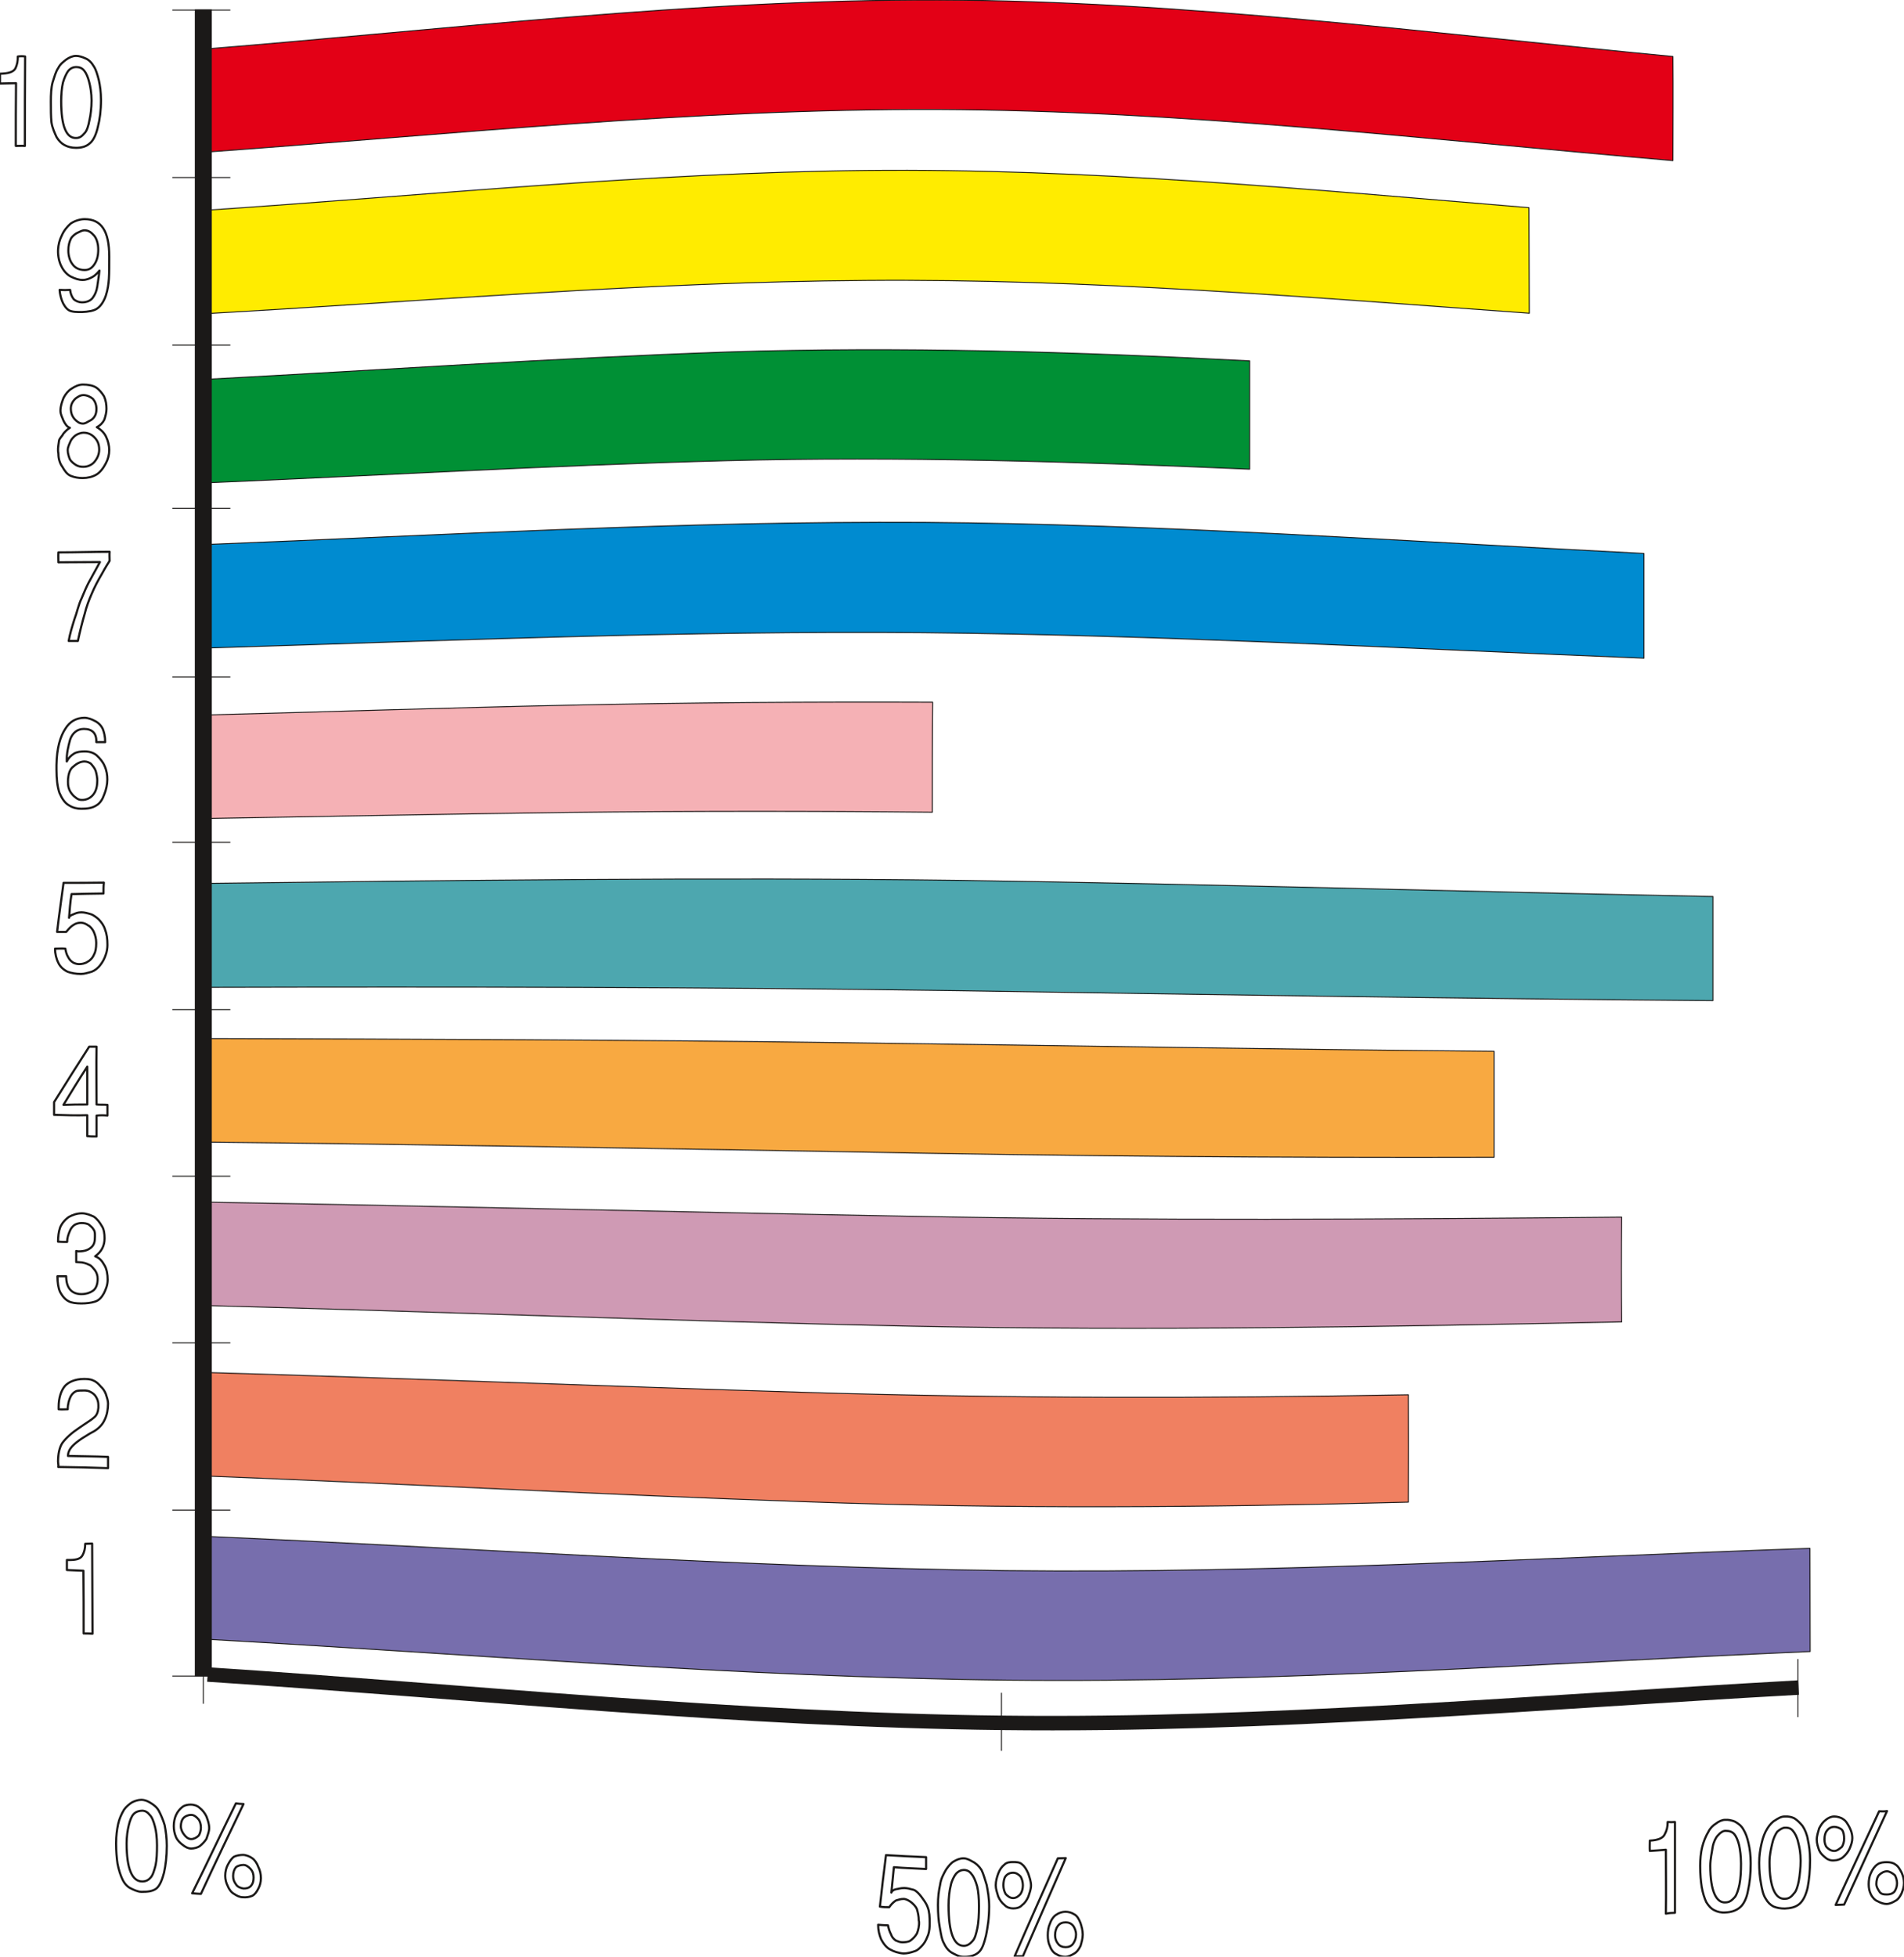
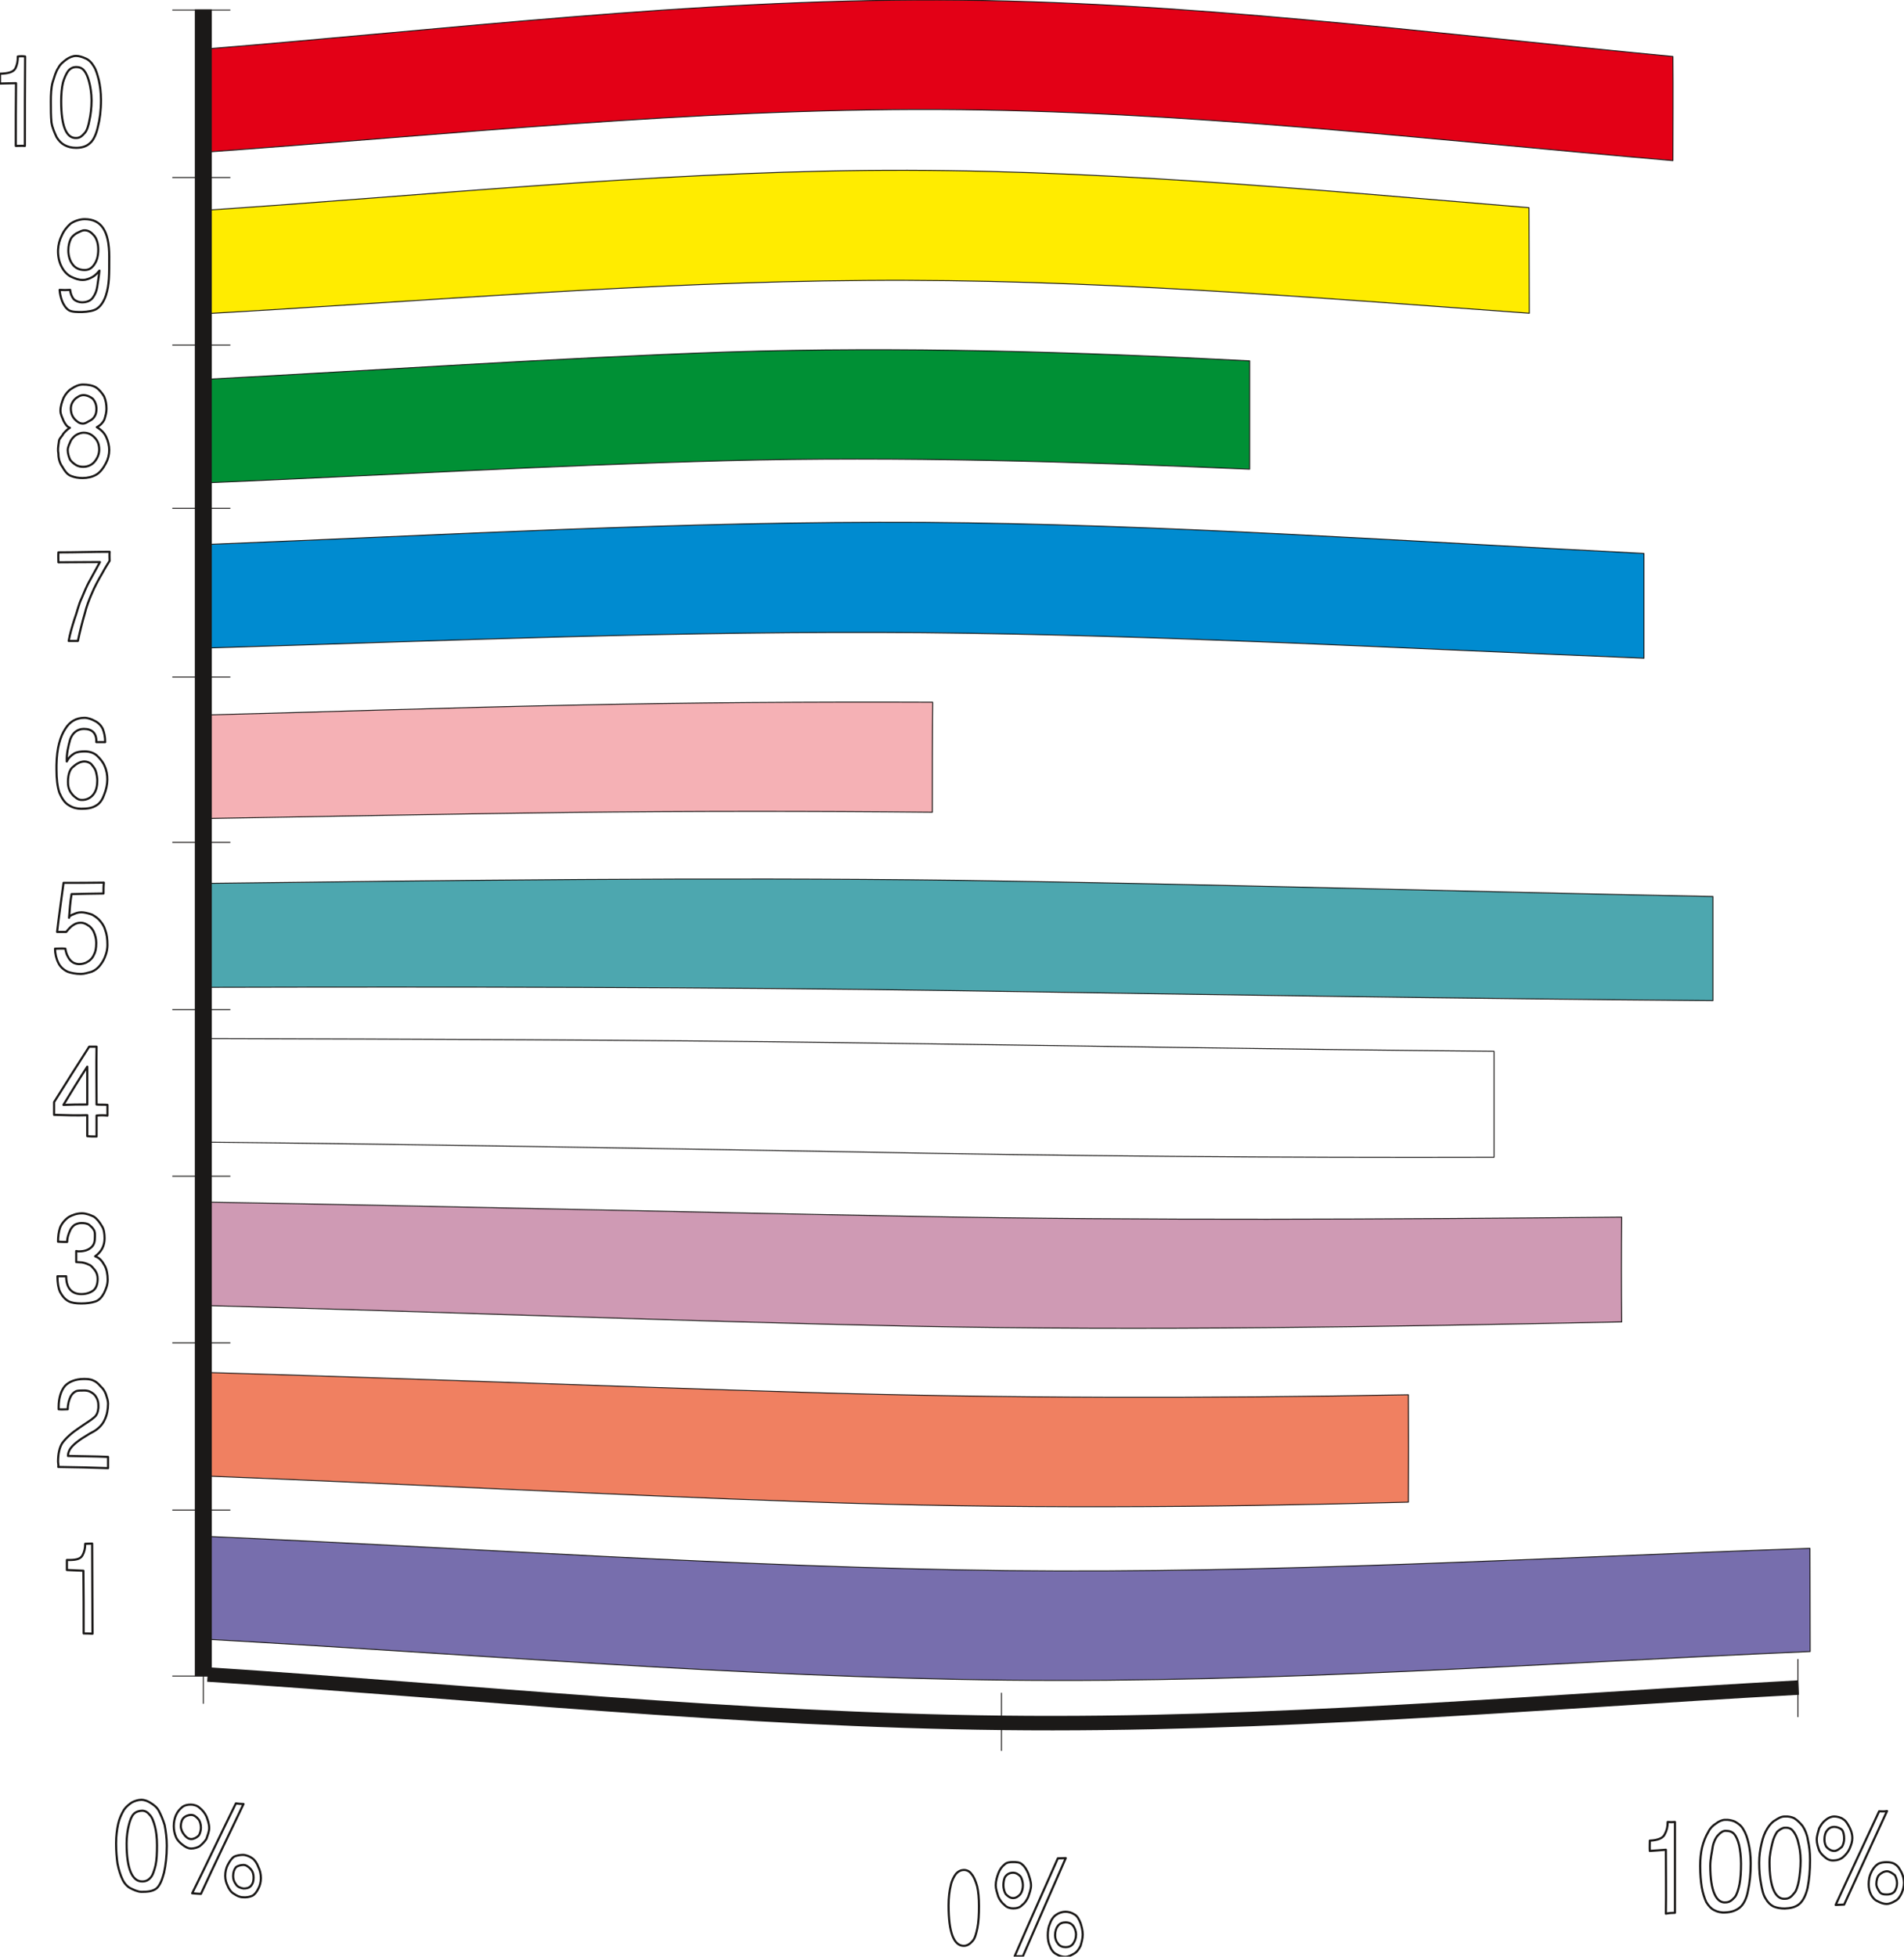
<svg xmlns="http://www.w3.org/2000/svg" xml:space="preserve" width="601.361" height="617.839" fill-rule="evenodd" stroke-linejoin="round" stroke-width="28.222" preserveAspectRatio="xMidYMid" version="1.2" viewBox="0 0 15911 16347">
  <defs class="ClipPathGroup">
    <clipPath id="a" clipPathUnits="userSpaceOnUse">
      <path d="M0 0h15911v16347H0z" />
    </clipPath>
  </defs>
  <g class="SlideGroup">
    <g class="Slide" clip-path="url(#a)">
      <g class="Page">
        <g class="com.sun.star.drawing.ClosedBezierShape">
          <path fill="none" d="M1690-4h12297v1352H1690z" class="BoundingBox" />
          <path fill="#E30016" d="M1696 411C3746 246 5791-5 7839 0c2052 7 4094 276 6141 472 3 293 0 583 0 870-2049-176-4094-419-6141-427-2048-8-4096 211-6145 358 0-287 0-574 2-862Zm0 0Z" />
          <path fill="none" stroke="#1B1918" stroke-linejoin="miter" stroke-width="8" d="M1696 411C3746 246 5791-5 7839 0c2052 7 4094 276 6141 472 3 293 0 583 0 870-2049-176-4094-419-6141-427-2048-8-4096 211-6145 358 0-287 0-574 2-862Z" />
        </g>
        <g class="com.sun.star.drawing.ClosedBezierShape">
          <path fill="none" d="M1693 1419h11092v1209H1693z" class="BoundingBox" />
          <path fill="#FFEC00" d="M1699 1758c1844-123 3693-314 5541-334 1844-19 3693 158 5537 311 0 295 3 588 3 882-1850-134-3694-289-5544-274-1844 13-3695 175-5539 279 0-289 2-577 2-864Zm0 0Z" />
          <path fill="none" stroke="#1B1918" stroke-linejoin="miter" stroke-width="8" d="M1699 1758c1844-123 3693-314 5541-334 1844-19 3693 158 5537 311 0 295 3 588 3 882-1850-134-3694-289-5544-274-1844 13-3695 175-5539 279 0-289 2-577 2-864Z" />
        </g>
        <g class="com.sun.star.drawing.ClosedBezierShape">
          <path fill="none" d="M1694 2917h8754v1124H1694z" class="BoundingBox" />
          <path fill="#009035" d="M1701 3170c1455-76 2914-178 4370-229 1453-47 2917-2 4372 74v905c-1455-63-2919-109-4372-71-1456 38-2917 125-4372 186 2-287 2-578 2-865Zm0 0Z" />
          <path fill="none" stroke="#1B1918" stroke-linejoin="miter" stroke-width="8" d="M1701 3170c1455-76 2914-178 4370-229 1453-47 2917-2 4372 74v905c-1455-63-2919-109-4372-71-1456 38-2917 125-4372 186 2-287 2-578 2-865Z" />
        </g>
        <g class="com.sun.star.drawing.ClosedBezierShape">
          <path fill="none" d="M1692 4359h12051v1145H1692z" class="BoundingBox" />
          <path fill="#008BD0" d="M1702 4550c2006-79 4014-197 6015-186 2007 16 4015 158 6021 260v875c-2009-81-4017-193-6021-213-2001-18-4014 68-6020 129 2-288 5-577 5-865Zm0 0Z" />
          <path fill="none" stroke="#1B1918" stroke-linejoin="miter" stroke-width="8" d="M1702 4550c2006-79 4014-197 6015-186 2007 16 4015 158 6021 260v875c-2009-81-4017-193-6021-213-2001-18-4014 68-6020 129 2-288 5-577 5-865Z" />
        </g>
        <g class="com.sun.star.drawing.ClosedBezierShape">
          <path fill="none" d="M1692 5862h6108v983H1692z" class="BoundingBox" />
          <path fill="#F5B1B5" d="M1702 5974c1016-26 2032-61 3046-82 1013-22 2032-29 3046-25-3 306-3 613-3 919-1016-10-2035-10-3052 2-1013 13-2027 34-3042 51 2-290 2-580 5-865Zm0 0Z" />
          <path fill="none" stroke="#1B1918" stroke-linejoin="miter" stroke-width="8" d="M1702 5974c1016-26 2032-61 3046-82 1013-22 2032-29 3046-25-3 306-3 613-3 919-1016-10-2035-10-3052 2-1013 13-2027 34-3042 51 2-290 2-580 5-865Z" />
        </g>
        <g class="com.sun.star.drawing.ClosedBezierShape">
          <path fill="none" d="M1693 7339h12626v1027H1693z" class="BoundingBox" />
          <path fill="#4DA7AF" d="M1697 7381c2100-26 4211-53 6310-26 2100 31 4198 94 6307 135v870c-2109-17-4207-50-6307-83-2099-31-4210-33-6310-28v-868Zm0 0Z" />
          <path fill="none" stroke="#1B1918" stroke-linejoin="miter" stroke-width="8" d="M1697 7381c2100-26 4211-53 6310-26 2100 31 4198 94 6307 135v870c-2109-17-4207-50-6307-83-2099-31-4210-33-6310-28v-868Z" />
        </g>
        <g class="com.sun.star.drawing.ClosedBezierShape">
          <path fill="none" d="M1692 8672h10798v1003H1692z" class="BoundingBox" />
-           <path fill="#F8A941" d="M1697 8677c1798 5 3596 10 5392 35 1799 23 3595 56 5396 71v886c-1798 5-3594-10-5396-46-1793-30-3594-63-5390-81 0-290 0-575-2-865Zm0 0Z" />
          <path fill="none" stroke="#1B1918" stroke-linejoin="miter" stroke-width="8" d="M1697 8677c1798 5 3596 10 5392 35 1799 23 3595 56 5396 71v886c-1798 5-3594-10-5396-46-1793-30-3594-63-5390-81 0-290 0-575-2-865Z" />
        </g>
        <g class="com.sun.star.drawing.ClosedBezierShape">
          <path fill="none" d="M1693 10038h11865v1065H1693z" class="BoundingBox" />
          <path fill="#CF9AB4" d="M1697 10043c1976 33 3954 83 5929 119 1971 38 3950 25 5926 7-3 293-3 586 0 875-1979 41-3958 76-5926 36-1972-41-3948-122-5924-173-3-284-5-575-5-864Zm0 0Z" />
          <path fill="none" stroke="#1B1918" stroke-linejoin="miter" stroke-width="8" d="M1697 10043c1976 33 3954 83 5929 119 1971 38 3950 25 5926 7-3 293-3 586 0 875-1979 41-3958 76-5926 36-1972-41-3948-122-5924-173-3-284-5-575-5-864Z" />
        </g>
        <g class="com.sun.star.drawing.ClosedBezierShape">
          <path fill="none" d="M1692 11461h10084v1133H1692z" class="BoundingBox" />
          <path fill="#F08061" d="M1697 11466c1676 48 3357 116 5034 167s3361 51 5038 20c2 299 2 598 0 897-1674 45-3356 58-5030-3-1677-58-3356-150-5032-216-3-288-5-575-10-865Zm0 0Z" />
          <path fill="none" stroke="#1B1918" stroke-linejoin="miter" stroke-width="8" d="M1697 11466c1676 48 3357 116 5034 167s3361 51 5038 20c2 299 2 598 0 897-1674 45-3356 58-5030-3-1677-58-3356-150-5032-216-3-288-5-575-10-865Z" />
        </g>
        <g class="com.sun.star.drawing.ClosedBezierShape">
          <path fill="none" d="M1693 12830h13440v1215H1693z" class="BoundingBox" />
          <path fill="#776EAD" d="M1697 12835c2235 96 4476 259 6714 287 2232 25 4476-107 6714-186 0 287 2 575 2 862-2240 97-4479 264-6714 239s-4479-219-6714-343c0-285-2-572-2-859Zm0 0Z" />
          <path fill="none" stroke="#1B1918" stroke-linejoin="miter" stroke-width="8" d="M1697 12835c2235 96 4476 259 6714 287 2232 25 4476-107 6714-186 0 287 2 575 2 862-2240 97-4479 264-6714 239s-4479-219-6714-343c0-285-2-572-2-859Z" />
        </g>
        <g fill="none" class="com.sun.star.drawing.OpenBezierShape">
          <path d="M1731 13929h13304v529H1731z" class="BoundingBox" />
          <path stroke="#1B1918" stroke-linejoin="miter" stroke-width="121" d="M1735 13990c2212 144 4427 379 6648 404 2215 26 4427-172 6647-295" />
        </g>
        <g fill="none" class="com.sun.star.drawing.ClosedBezierShape">
          <path d="M961 15028h1229v834H961z" class="BoundingBox" />
          <path stroke="#1B1918" stroke-linejoin="miter" stroke-width="18" d="M970 15401c0-61 7-115 17-161s28-84 49-120c17-25 48-50 66-61 22-12 53-22 78-22 31 0 56 12 77 25 30 18 55 38 71 68 17 33 35 74 48 118 10 51 18 110 18 173 0 89-10 165-23 224-15 56-33 107-64 133-33 25-78 28-124 28-31 0-69-18-94-31-26-13-51-41-66-74-15-30-31-79-41-130-7-48-12-107-12-170Z" />
          <path stroke="#1B1918" stroke-linejoin="miter" stroke-width="18" d="M1058 15401c0 211 46 318 130 318 30 0 51-10 71-33 18-18 31-62 41-102 10-46 12-102 12-168 0-64-7-117-17-155-11-44-26-82-44-98-17-22-38-35-63-35-23 0-53 8-71 28-18 18-31 53-41 95-10 40-18 91-18 150Zm548 417c124-250 243-504 365-751 21 3 43 5 64 5-120 250-242 504-356 751-25-2-48-2-73-5Zm-11-741c23 0 54 8 74 28 23 18 43 43 56 71 10 28 23 59 23 98 0 28-13 58-23 89-13 22-36 45-56 61-18 12-48 20-71 20-27 0-52-15-72-31-23-17-46-40-56-66-13-30-18-61-18-91 0-37 8-67 18-90 13-30 33-53 56-71 18-13 43-18 69-18Z" />
          <path stroke="#1B1918" stroke-linejoin="miter" stroke-width="18" d="M1598 15163c-27 0-49 11-62 23-18 18-25 46-25 72 0 23 12 51 27 69 13 18 33 38 60 38 23 0 46-13 61-28 13-15 20-48 20-68 0-29-10-60-23-72-15-18-35-34-58-34Zm432 334c25 0 58 13 78 28 21 15 39 41 51 74 13 25 21 57 21 92 0 33-8 64-21 87-15 30-30 50-51 61-22 10-53 15-78 12-26 0-51-12-74-28-20-10-41-35-53-66-13-25-21-53-21-86 0-34 8-65 21-90 15-28 30-53 53-69 20-10 51-15 74-15Z" />
          <path stroke="#1B1918" stroke-linejoin="miter" stroke-width="18" d="M2035 15581c-23 0-51 8-64 20-15 18-23 44-23 73 0 27 8 48 23 68 13 23 41 33 64 36 23 0 45-3 63-23 15-18 21-38 21-69 0-30-8-52-23-69-18-21-41-36-61-36Z" />
        </g>
        <g fill="none" class="com.sun.star.drawing.ClosedBezierShape">
          <path d="M7329 15489h1730v871H7329z" class="BoundingBox" />
-           <path stroke="#1B1918" stroke-linejoin="miter" stroke-width="18" d="M7678 16046c0-39-8-69-15-94-11-28-36-49-51-61-18-13-41-26-61-26-26 0-46 8-64 13-20 13-38 30-56 56-25 0-53 0-78-5 15-142 33-286 51-430 109 7 221 12 335 17v99c-89-5-178-7-269-15-8 71-13 143-21 212 3-13 18-23 38-28 23-3 38-10 69-10 23 0 51 7 79 15 23 8 45 33 63 56 20 28 41 53 54 89 15 38 17 81 17 134 0 31-2 64-12 95-13 31-21 56-44 84-20 23-45 49-73 56-28 10-61 18-89 18-43-3-84-18-107-31-38-17-63-55-81-88-15-36-25-78-25-121 25 3 50 3 83 5 5 28 13 52 26 77 5 18 20 36 38 49 18 7 35 15 53 15s48 0 69-13c20-15 40-33 56-61 10-26 20-62 17-100 0-2-2-5-2-7Zm160-130c0-66 7-119 18-168 7-54 30-92 50-128 21-30 41-55 64-68 25-15 51-26 81-26 31 0 56 16 74 26 28 13 56 38 77 71 15 30 28 76 43 125 10 51 21 112 21 181 0 99-13 175-26 240-15 60-30 116-64 144-33 28-82 38-125 36-38 0-68-20-94-33-25-13-51-41-68-79-21-35-26-84-36-136-10-53-15-116-15-185Z" />
          <path stroke="#1B1918" stroke-linejoin="miter" stroke-width="18" d="M7927 15919c0 224 43 338 127 338 30 0 53-17 73-40 21-21 31-64 41-110 10-49 13-112 13-181 0-68-5-122-15-165-13-46-28-82-46-102-15-23-38-36-66-36-21 0-46 10-66 33-16 20-36 59-43 97-11 44-18 102-18 166Zm552 425c119-276 241-547 361-818 22 0 43-2 66-2-120 273-239 547-358 820h-69Zm-15-787c28 0 58 0 78 20 23 18 39 48 51 76 10 31 23 65 23 100 0 31-13 64-23 94-12 28-30 54-51 69-20 23-50 28-76 28-25 0-53-8-71-28-23-18-41-43-53-71-10-33-21-64-21-94 0-36 11-70 21-98 12-33 30-58 53-76 18-18 46-20 69-20Z" />
          <path stroke="#1B1918" stroke-linejoin="miter" stroke-width="18" d="M8466 15646c-25 0-48 10-63 30-13 16-18 50-18 75s8 56 20 74c16 17 36 33 61 33 26 0 46-16 61-33 13-18 21-46 21-74 0-25-8-57-21-75-15-15-35-30-61-30Zm437 326c26 0 53 8 71 20 28 13 43 43 56 76 8 26 18 59 18 95 0 33-10 66-18 94-15 31-33 54-56 66-20 11-45 26-73 26-26 0-54-10-74-23-20-8-43-36-53-66-13-25-18-58-18-91 0-37 5-70 18-98 12-36 35-64 53-74 20-15 51-25 76-25Z" />
          <path stroke="#1B1918" stroke-linejoin="miter" stroke-width="18" d="M8906 16061c-26 0-49 7-66 30-13 16-23 44-23 78 0 27 10 53 23 68 15 23 40 31 66 31 23 0 48-8 63-31 13-20 23-43 23-74s-13-59-23-72c-18-23-40-30-63-30Z" />
        </g>
        <g fill="none" class="com.sun.star.drawing.ClosedBezierShape">
          <path d="M13777 15118h2144v882h-2144z" class="BoundingBox" />
          <path stroke="#1B1918" stroke-linejoin="miter" stroke-width="18" d="M13921 15988c3-177 0-356 0-534-45 3-89 8-134 10-2-28 0-56 0-86 66-3 109-20 124-52 18-33 25-63 25-104 23 2 41 2 61 0v759c-25 0-50 2-76 7Zm287-397c0-58 5-112 16-157 12-48 30-93 53-131 13-28 38-53 63-68 23-18 51-31 77-31 27-2 58 5 81 15 28 16 53 33 71 66 18 28 33 70 43 116 10 43 18 101 18 167 0 87-8 163-23 230-10 56-33 109-66 137s-74 41-122 43c-35 3-68-5-96-20-21-10-44-33-64-66-15-31-30-79-38-125-8-49-13-110-13-176Z" />
          <path stroke="#1B1918" stroke-linejoin="miter" stroke-width="18" d="M14292 15589c0 212 51 311 127 305 36 0 56-20 79-45 15-18 30-64 38-105 10-51 13-110 13-173 0-64-8-117-16-155-10-41-25-75-40-92-18-21-43-28-74-28-18 0-41 12-63 38-18 18-36 54-44 97-5 41-20 97-20 158Zm409-26c0-61 8-111 20-162 11-49 26-90 49-126 17-28 43-56 63-66 27-18 52-33 82-33 31-2 59 5 79 15 26 16 48 39 69 64 20 30 38 71 45 118 11 48 18 101 18 167 0 87-7 163-20 229-13 59-36 110-69 138s-76 36-122 38c-35 0-66-5-95-17-25-13-48-34-66-67-20-30-30-78-38-125-10-51-15-109-15-173Z" />
          <path stroke="#1B1918" stroke-linejoin="miter" stroke-width="18" d="M14787 15558c0 209 49 311 128 306 36 0 56-18 79-48 15-13 31-62 38-103 8-46 15-107 15-167 0-67-10-115-20-153-10-46-28-77-43-95-15-20-36-30-69-28-17 0-40 13-63 33-16 21-34 60-42 98-10 43-23 96-23 157Zm553 357c119-260 243-522 363-782 20 0 40 3 66-2-120 260-239 521-358 781-23 0-46 3-71 3Zm-11-739c21 0 56 8 74 23 23 13 38 41 53 69 11 23 23 50 23 90 0 28-10 58-23 88-12 26-30 49-53 69-20 18-51 28-74 28-28 3-53-5-71-20-25-21-43-36-56-64-10-28-20-58-20-89 0-34 13-69 20-95 16-30 31-53 56-71 18-15 43-28 71-28Z" />
          <path stroke="#1B1918" stroke-linejoin="miter" stroke-width="18" d="M15329 15263c-28 0-48 12-63 33-13 15-20 43-20 72 0 25 7 53 20 66 15 15 35 30 63 30 23 0 46-20 64-35 10-16 18-43 18-66 0-29-5-60-18-75-15-15-43-25-64-25Zm437 295c28 0 54 5 71 18 26 15 39 41 54 69 10 22 20 53 20 86s-10 62-20 87c-13 28-31 54-54 64-20 12-45 25-73 25-23 0-51-10-74-23-20-7-43-30-56-58-12-25-18-51-18-85 0-33 6-68 18-91 13-31 33-59 56-74 20-15 53-18 76-18Z" />
          <path stroke="#1B1918" stroke-linejoin="miter" stroke-width="18" d="M15769 15634c-26 0-51 16-66 31s-23 46-23 74 13 44 25 64c13 23 38 25 64 25 20 0 46-5 63-25 13-20 21-42 21-70 0-27-11-55-18-66-20-17-46-33-66-33Z" />
        </g>
        <g fill="none" class="com.sun.star.drawing.ClosedBezierShape">
          <path d="M550 12887h233v773H550z" class="BoundingBox" />
          <path stroke="#1B1918" stroke-linejoin="miter" stroke-width="18" d="M699 13647c0-178 0-352-2-524-50-3-90-3-138-6v-84c68 2 112-5 130-38 15-26 23-59 23-97 18 0 35-2 58-2 0 249 3 503 3 753-28-2-53-2-74-2Z" />
        </g>
        <g fill="none" class="com.sun.star.drawing.ClosedBezierShape">
          <path d="M475 11512h439v765H475z" class="BoundingBox" />
          <path stroke="#1B1918" stroke-linejoin="miter" stroke-width="18" d="M487 12256c3-13-2-31-2-44 0-66 12-119 35-155 31-43 82-88 141-127 58-41 106-69 124-87 24-18 34-46 37-81v-23c0-28-8-51-21-71-11-18-28-31-49-41-12-7-33-10-46-10-25 0-55 0-68 5-20 8-38 26-48 46-12 25-24 61-24 106-26 0-48 3-76 0v-22c0-71 20-135 53-173 30-33 87-58 156-58 25 0 53 0 79 12 26 10 44 28 64 51 20 18 33 38 43 64 8 25 18 53 18 78 0 51-10 99-28 135-18 42-56 82-110 108-20 10-48 30-79 48-30 20-61 43-84 68-21 23-34 51-34 79 113 3 225 3 335 8v94c-138-5-278-8-416-10Z" />
        </g>
        <g fill="none" class="com.sun.star.drawing.ClosedBezierShape">
          <path d="M471 10128h440v772H471z" class="BoundingBox" />
          <path stroke="#1B1918" stroke-linejoin="miter" stroke-width="18" d="M480 10663h73c0 98 46 149 127 149 47 0 82-16 103-33 23-21 33-54 33-95 0-28-8-51-23-72-15-17-28-38-48-45-26-13-54-21-78-21-12 0-17-2-30-2v-92c5 0 13 3 18 3 54 0 85-13 110-36 23-22 28-48 28-86 0-19 2-44-10-59-8-16-26-31-38-41-18-13-44-15-65-15-18 0-38 5-56 15-15 10-33 31-40 51-13 30-23 59-23 92-26 0-51 0-76-2 0-41 5-83 17-118 16-38 44-69 74-89 28-15 64-30 109-30 37 0 70 15 98 27 28 18 51 49 68 79 18 26 23 64 23 103 0 61-25 112-79 150 36 12 59 40 77 73 20 31 28 79 28 122 0 49-18 85-31 113-18 33-41 61-76 71-31 10-71 15-113 15-43 0-81-5-104-17-33-16-56-46-74-79-15-33-22-79-22-131Z" />
        </g>
        <g fill="none" class="com.sun.star.drawing.ClosedBezierShape">
          <path d="M443 8736h465v769H443z" class="BoundingBox" />
          <path stroke="#1B1918" stroke-linejoin="miter" stroke-width="18" d="M729 9492v-175c-91 3-186 0-277-3v-106c96-154 194-309 293-463h62c-3 162 0 322 0 483 30 3 61 0 91 3v89c-30-3-61-3-91 0v175c-29 0-55 0-78-3Z" />
          <path stroke="#1B1918" stroke-linejoin="miter" stroke-width="18" d="M530 9231c67-3 131-3 199-3v-316c-68 104-132 209-199 319Z" />
        </g>
        <g fill="none" class="com.sun.star.drawing.ClosedBezierShape">
-           <path d="M451 7364h457v783H451z" class="BoundingBox" />
+           <path d="M451 7364h457H451z" class="BoundingBox" />
          <path stroke="#1B1918" stroke-linejoin="miter" stroke-width="18" d="M804 7875c0-36-10-64-18-84-11-28-33-52-49-59-17-13-40-23-61-23-25 0-45 7-61 18-22 12-38 31-62 59h-76c16-138 36-275 54-410 112 0 222 0 337-2-3 27-3 60-3 91-92 2-184 2-267 5-11 64-16 135-21 198 0-13 18-23 38-30 18-8 36-16 66-16 23 0 54 8 79 16 18 5 49 28 65 43 23 25 43 51 53 85 15 38 20 78 20 129 0 26-5 59-15 84-10 31-25 58-43 81-20 28-48 49-75 59-28 7-58 18-89 18-43 0-81-8-110-18-38-18-66-46-79-76-17-33-27-77-27-117 27 0 58-3 86 0 5 28 10 48 24 71 7 15 23 35 43 46 13 7 33 12 48 12 20 0 51-5 71-20 21-10 43-33 54-61 13-23 18-56 18-91v-8Z" />
        </g>
        <g fill="none" class="com.sun.star.drawing.ClosedBezierShape">
          <path d="M463 5987h444v780H463z" class="BoundingBox" />
          <path stroke="#1B1918" stroke-linejoin="miter" stroke-width="18" d="M472 6391c2-143 33-240 73-301 38-63 94-93 161-93 28 0 61 12 84 25 28 13 53 35 69 68 12 31 20 64 20 110h-74c3-74-35-110-104-110-52 0-95 31-115 89-15 54-31 120-28 183 13-28 33-48 61-66 25-15 58-18 90-18 38 0 73 11 99 33 28 26 53 56 66 88 18 40 23 76 23 114 0 41-10 86-26 125-12 35-33 73-66 91-35 23-78 28-125 28-36 0-71-8-102-28-35-18-61-58-81-104-18-53-25-117-25-196v-38Z" />
          <path stroke="#1B1918" stroke-linejoin="miter" stroke-width="18" d="M568 6531c0 15 0 35 8 58 7 23 23 44 40 61 16 13 36 33 64 33 44 3 82-20 102-48 23-30 31-71 31-114 0-21-5-54-13-79-7-23-25-43-40-61-11-9-33-19-54-19-31 0-64 16-92 42-28 18-46 63-46 127Z" />
        </g>
        <g fill="none" class="com.sun.star.drawing.ClosedBezierShape">
          <path d="M478 4600h449v765H478z" class="BoundingBox" />
          <path stroke="#1B1918" stroke-linejoin="miter" stroke-width="18" d="M574 5355c10-59 29-120 47-178 23-61 35-125 61-178 20-49 43-102 58-130 18-33 53-97 95-173-120 0-232 2-347 2 0-25-2-53 0-83 143 0 285-5 428-5-2 25 0 50 0 76-7 12-30 45-63 106-36 61-65 117-85 165-23 52-46 111-61 174-20 69-38 140-56 224h-77Z" />
        </g>
        <g fill="none" class="com.sun.star.drawing.ClosedBezierShape">
          <path d="M476 3204h448v800H476z" class="BoundingBox" />
          <path stroke="#1B1918" stroke-linejoin="miter" stroke-width="18" d="M488 3793c0-11-3-21-3-23-2-31 5-61 8-87 2-20 28-40 35-58 15-18 31-36 56-51-25-7-41-35-53-58-10-26-26-54-26-84 0-39 13-75 26-108 15-30 40-61 66-76 30-20 61-35 96-35 42 0 83 7 111 25 27 18 50 48 66 74 15 35 20 68 20 105 0 28-8 58-18 89-10 22-33 48-63 63 35 20 63 48 78 81 16 33 26 74 26 110 0 38-10 77-28 110-18 35-46 76-81 96-31 18-72 28-113 28-36 0-66-5-99-18-31-12-54-45-71-76-21-28-33-68-33-107Z" />
          <path stroke="#1B1918" stroke-linejoin="miter" stroke-width="18" d="M566 3762c0 26 10 57 18 75 13 23 36 38 48 46 23 15 46 17 64 17 36 0 69-15 90-38 25-28 43-64 43-105 0-51-18-81-41-104s-51-38-90-38c-17 0-43 7-63 20-13 8-33 28-43 46-10 25-26 51-26 81Zm26-350c0 40 12 68 33 91 20 20 38 36 68 36 19 0 34-11 52-21 15-7 31-17 43-35 13-18 18-41 18-66 0-37-13-65-30-85-18-15-49-31-78-31-30 0-48 16-66 28-23 21-40 49-40 83Z" />
        </g>
        <g fill="none" class="com.sun.star.drawing.ClosedBezierShape">
          <path d="M476 1822h448v795H476z" class="BoundingBox" />
          <path stroke="#1B1918" stroke-linejoin="miter" stroke-width="18" d="M498 2422c30 2 58 2 88 0 3 30 13 56 31 79 18 15 43 25 68 25 42 0 73-15 90-38 21-28 33-61 38-95 3-28 13-79 18-132-15 18-38 43-58 53-23 13-51 25-82 25-33 0-61-10-97-27-33-16-63-49-81-87-18-33-30-86-28-137 2-43 13-85 30-118 18-43 46-76 74-101 33-23 79-38 118-38 140 0 206 99 206 313 0 68 0 137-3 185-3 46-10 93-25 139-13 40-38 86-72 109-27 20-76 28-128 30-40 0-81 0-106-13-28-15-51-53-61-81s-18-58-20-91Z" />
          <path stroke="#1B1918" stroke-linejoin="miter" stroke-width="18" d="M571 2093c0 43 13 86 33 112 23 35 61 51 103 51 38 0 63-18 84-51 20-31 30-69 30-120 0-48-13-92-35-117-23-26-46-44-79-44-22 0-37 11-60 21-12 5-38 23-53 46-15 30-23 61-23 102Z" />
        </g>
        <g fill="none" class="com.sun.star.drawing.ClosedBezierShape">
          <path d="M-9 458h863v787H-9z" class="BoundingBox" />
          <path stroke="#1B1918" stroke-linejoin="miter" stroke-width="18" d="M132 1219c0-177 0-348 2-524-46 0-91 3-134 3v-82c66-2 111-12 129-45 15-31 20-61 20-99 21-3 44-3 61 0-2 249-2 501-2 747-26-2-51 0-76 0Zm293-371c0-59 2-112 15-161 15-45 25-88 48-121 15-31 43-51 66-69 26-18 54-30 82-30 25 0 55 10 76 20 28 10 53 35 71 66 20 30 30 68 43 117 10 45 18 101 18 165 0 90-10 163-26 224-12 56-35 112-66 137-33 31-76 39-116 39-39 0-69-8-97-23-25-13-48-36-66-66-15-33-36-77-43-125-5-48-5-109-5-173Z" />
          <path stroke="#1B1918" stroke-linejoin="miter" stroke-width="18" d="M511 845c0 209 43 311 125 308 33 0 50-17 73-43 18-20 31-63 38-104 10-43 18-104 18-166 0-61-10-119-20-155-10-41-26-76-41-94-18-23-41-31-68-31-21 0-46 8-67 34-15 20-33 60-43 96-10 41-15 99-15 155Z" />
        </g>
        <g fill="none" class="com.sun.star.drawing.LineShape">
          <path d="M1440 4243h486v9h-486z" class="BoundingBox" />
          <path stroke="#1B1918" stroke-linejoin="miter" stroke-width="8" d="M1440 4247h485" />
        </g>
        <g fill="none" class="com.sun.star.drawing.LineShape">
          <path d="M1440 1479h486v9h-486z" class="BoundingBox" />
          <path stroke="#1B1918" stroke-linejoin="miter" stroke-width="8" d="M1440 1483h485" />
        </g>
        <g fill="none" class="com.sun.star.drawing.LineShape">
          <path d="M1440 80h486v9h-486z" class="BoundingBox" />
          <path stroke="#1B1918" stroke-linejoin="miter" stroke-width="8" d="M1440 84h485" />
        </g>
        <g fill="none" class="com.sun.star.drawing.LineShape">
          <path d="M1695 13749h9v486h-9z" class="BoundingBox" />
          <path stroke="#1B1918" stroke-linejoin="miter" stroke-width="8" d="M1699 14234v-485" />
        </g>
        <g fill="none" class="com.sun.star.drawing.LineShape">
          <path d="M8365 14143h9v486h-9z" class="BoundingBox" />
          <path stroke="#1B1918" stroke-linejoin="miter" stroke-width="8" d="M8369 14628v-485" />
        </g>
        <g fill="none" class="com.sun.star.drawing.LineShape">
          <path d="M15020 13861h9v486h-9z" class="BoundingBox" />
          <path stroke="#1B1918" stroke-linejoin="miter" stroke-width="8" d="M15024 14346v-485" />
        </g>
        <g fill="none" class="com.sun.star.drawing.LineShape">
          <path d="M1440 13999h486v9h-486z" class="BoundingBox" />
          <path stroke="#1B1918" stroke-linejoin="miter" stroke-width="8" d="M1440 14003h485" />
        </g>
        <g fill="none" class="com.sun.star.drawing.LineShape">
          <path d="M1440 12612h486v9h-486z" class="BoundingBox" />
          <path stroke="#1B1918" stroke-linejoin="miter" stroke-width="8" d="M1440 12616h485" />
        </g>
        <g fill="none" class="com.sun.star.drawing.LineShape">
          <path d="M1440 11215h486v9h-486z" class="BoundingBox" />
          <path stroke="#1B1918" stroke-linejoin="miter" stroke-width="8" d="M1440 11219h485" />
        </g>
        <g fill="none" class="com.sun.star.drawing.LineShape">
          <path d="M1440 9823h486v9h-486z" class="BoundingBox" />
          <path stroke="#1B1918" stroke-linejoin="miter" stroke-width="8" d="M1440 9827h485" />
        </g>
        <g fill="none" class="com.sun.star.drawing.LineShape">
          <path d="M1440 8431h486v9h-486z" class="BoundingBox" />
          <path stroke="#1B1918" stroke-linejoin="miter" stroke-width="8" d="M1440 8435h485" />
        </g>
        <g fill="none" class="com.sun.star.drawing.LineShape">
          <path d="M1440 7034h486v9h-486z" class="BoundingBox" />
          <path stroke="#1B1918" stroke-linejoin="miter" stroke-width="8" d="M1440 7038h485" />
        </g>
        <g fill="none" class="com.sun.star.drawing.LineShape">
          <path d="M1440 5653h486v9h-486z" class="BoundingBox" />
          <path stroke="#1B1918" stroke-linejoin="miter" stroke-width="8" d="M1440 5657h485" />
        </g>
        <g fill="none" class="com.sun.star.drawing.LineShape">
          <path d="M1440 2879h486v9h-486z" class="BoundingBox" />
          <path stroke="#1B1918" stroke-linejoin="miter" stroke-width="8" d="M1440 2883h485" />
        </g>
        <g fill="none" class="com.sun.star.drawing.LineShape">
          <path d="M1628 79h143v13927h-143z" class="BoundingBox" />
          <path stroke="#1B1918" stroke-linejoin="miter" stroke-width="142" d="M1699 79v13926" />
        </g>
      </g>
    </g>
  </g>
</svg>